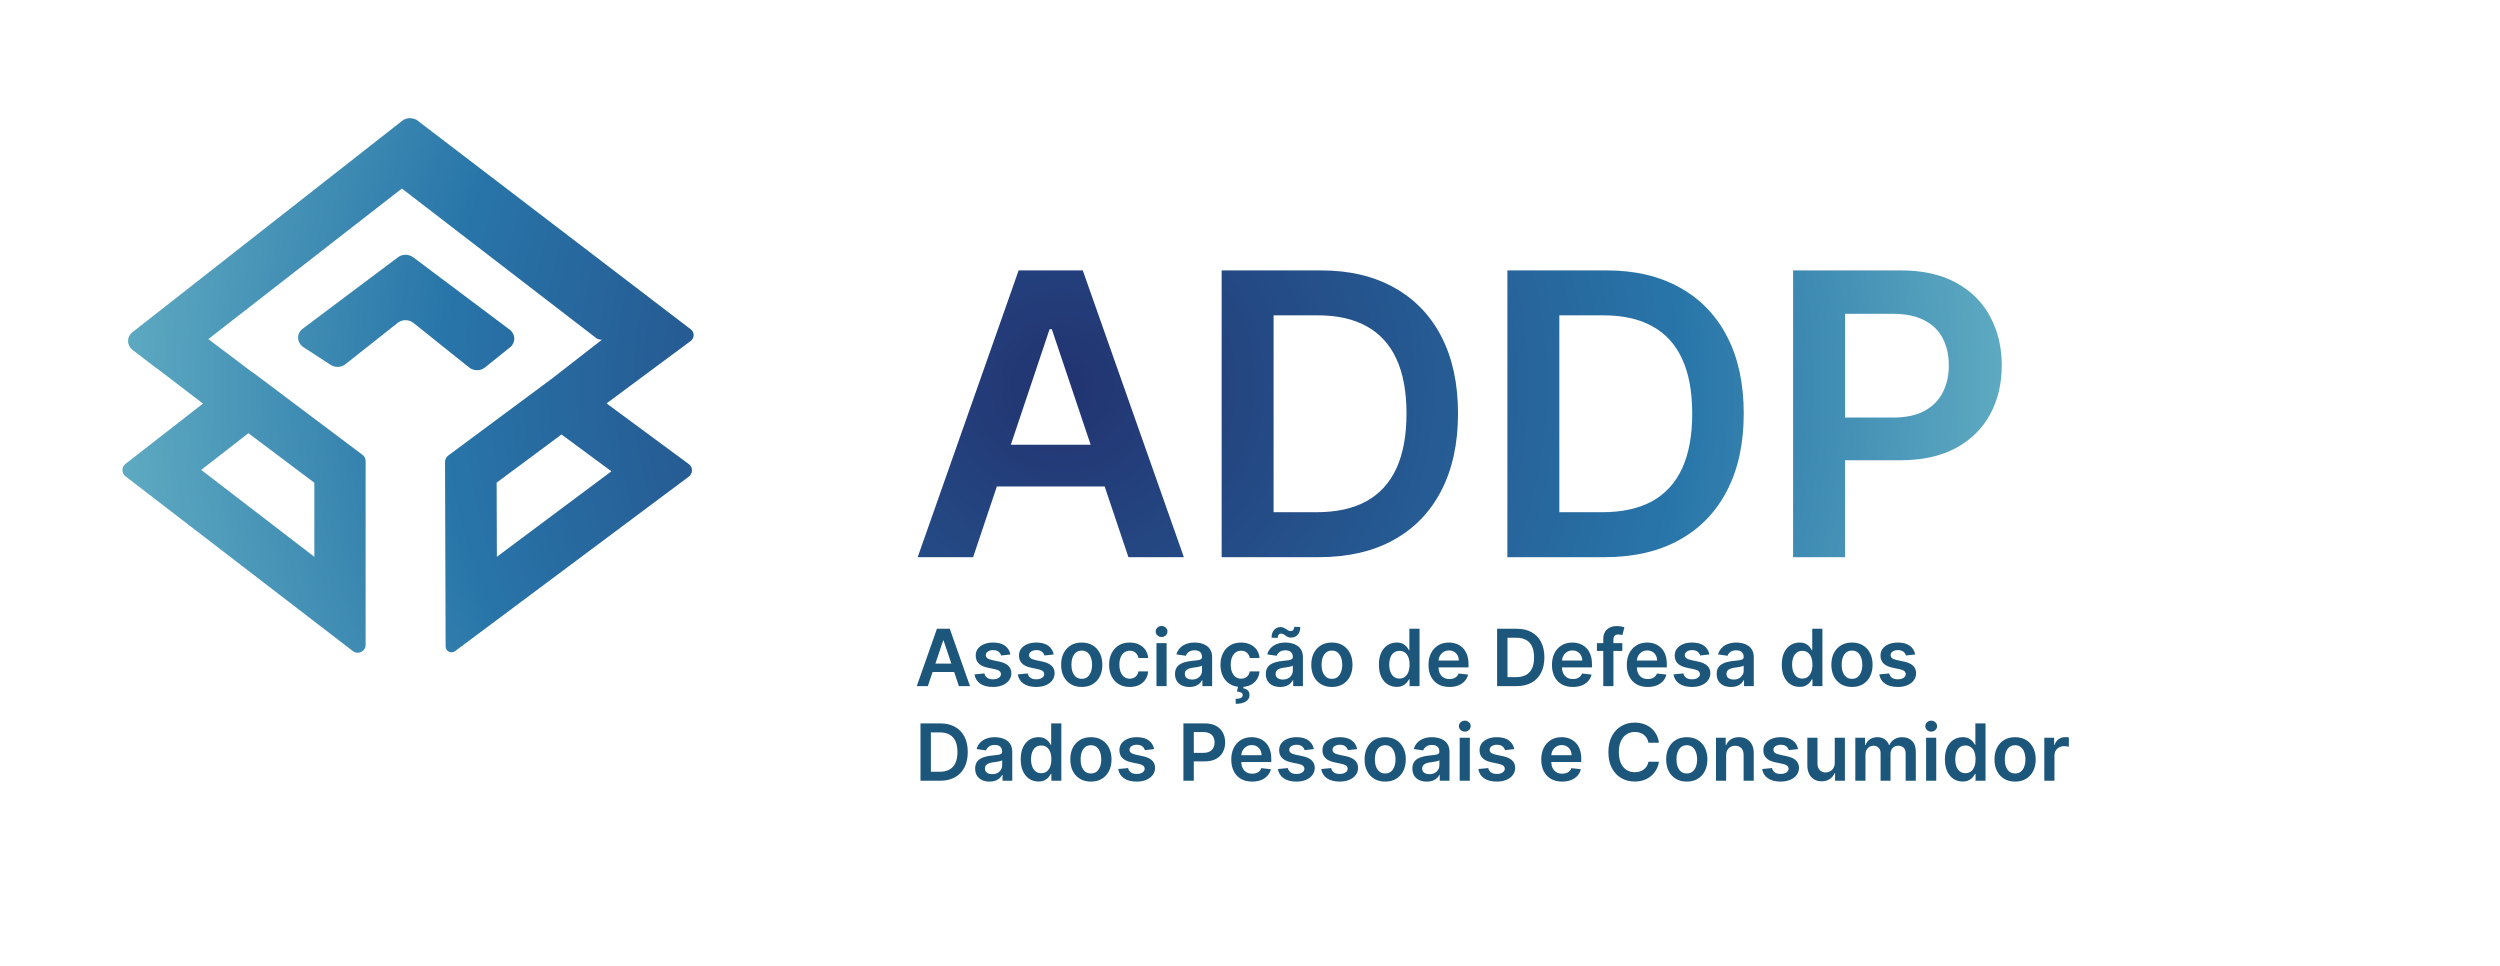
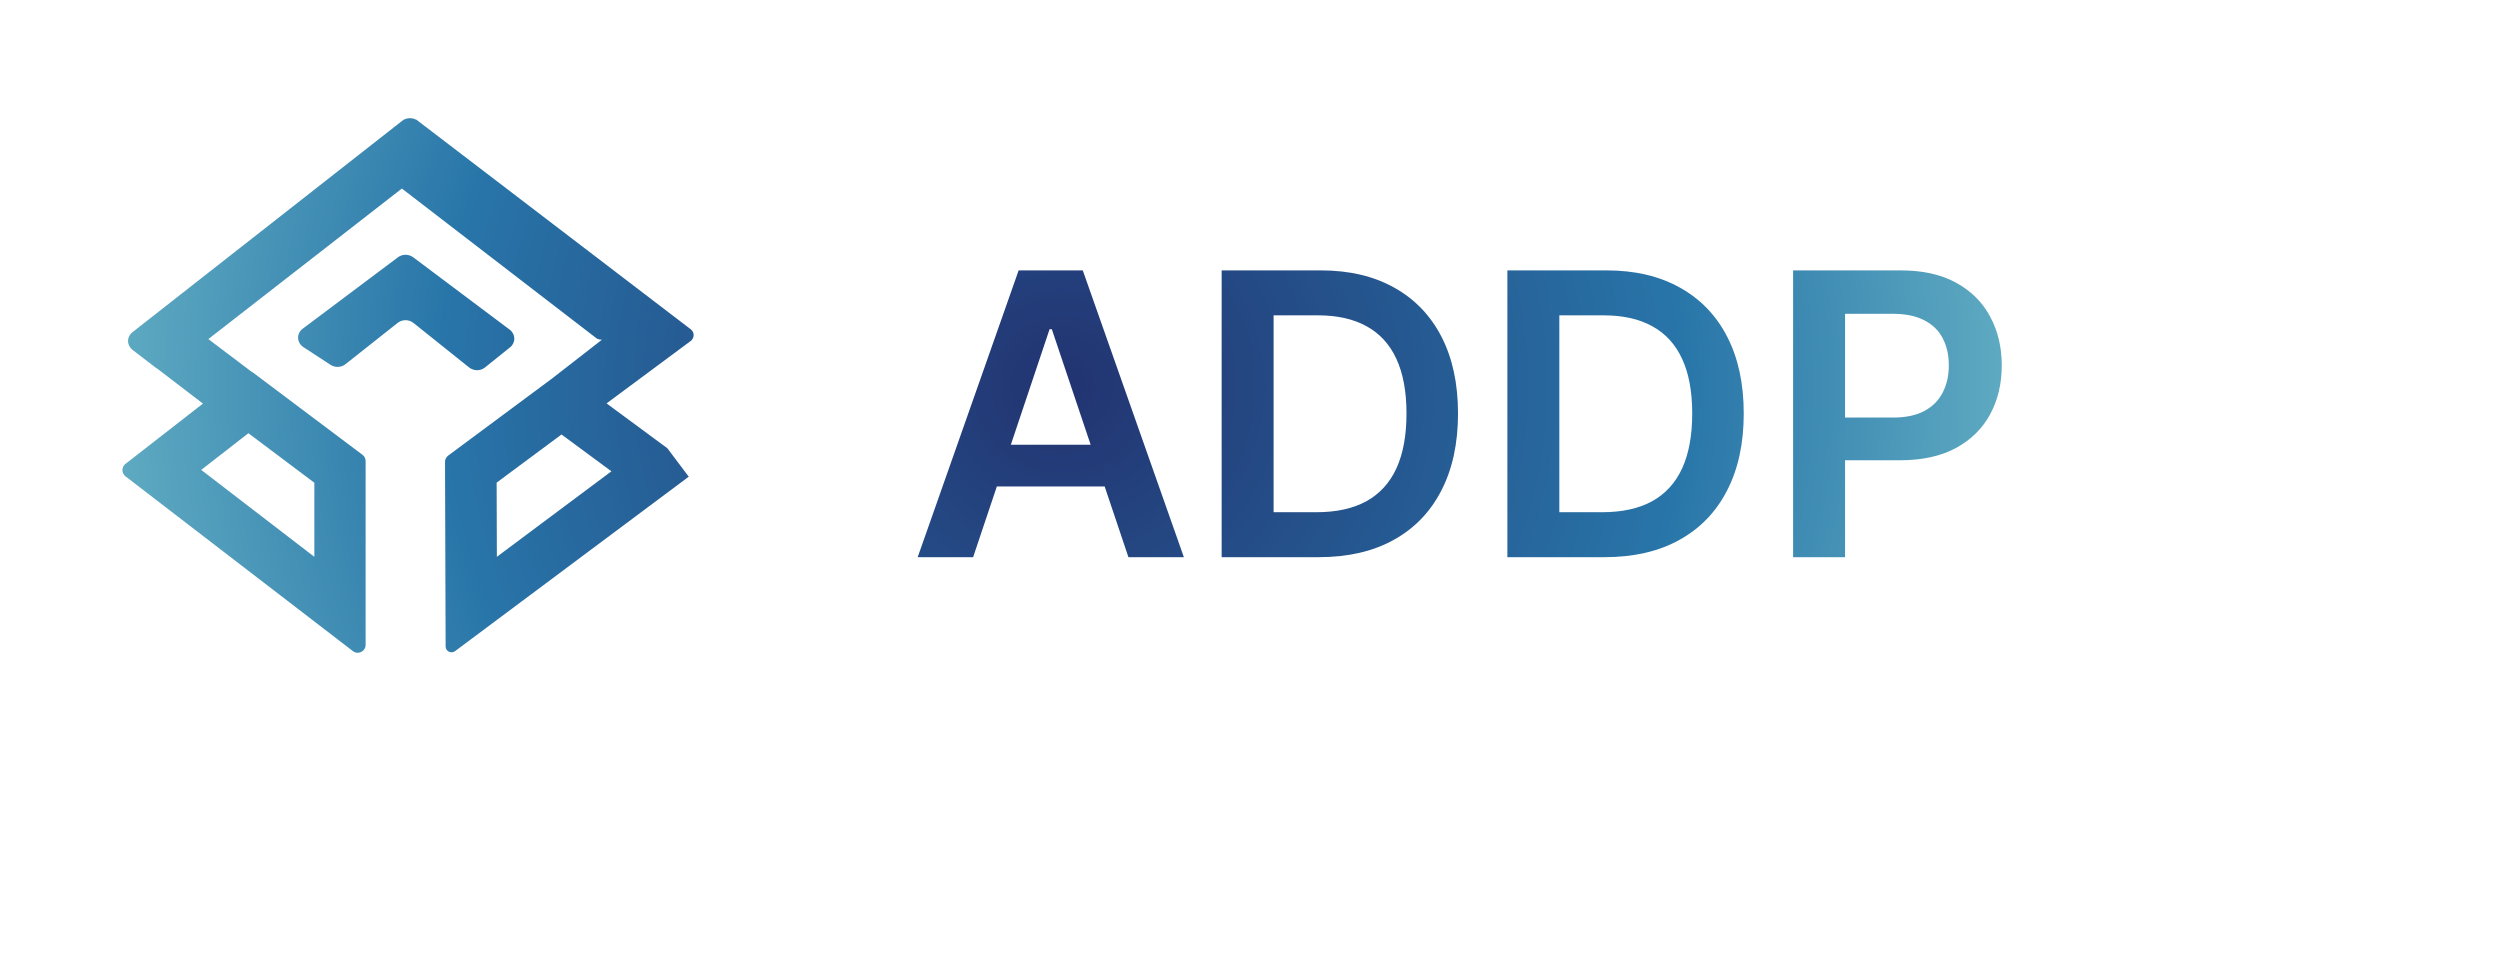
<svg xmlns="http://www.w3.org/2000/svg" width="634" height="245" viewBox="0 0 634 245" fill="none">
  <g clip-path="url(#clip0_42_3)">
-     <path fill-rule="evenodd" clip-rule="evenodd" d="M33.566 84.265C32.082 85.428 32.111 87.587 33.627 88.748L39.54 93.277C39.683 93.387 39.833 93.483 39.989 93.565L51.471 102.351L40.38 110.981L40.358 110.998L37.893 112.916L31.822 117.64C30.789 118.444 30.794 120.007 31.832 120.805L37.933 125.494L40.41 127.397L40.433 127.414L79.721 157.607L80.905 158.517L87.438 163.537L89.502 165.124C90.818 166.135 92.721 165.198 92.721 163.539L92.721 160.935L92.721 152.697L92.721 151.204L92.721 116.933C92.721 116.304 92.425 115.712 91.922 115.334L64.075 94.414C63.947 94.318 63.811 94.239 63.669 94.177L52.835 85.993L101.913 47.814L151.153 85.702C151.495 85.965 151.919 86.116 152.363 86.132L152.662 86.144L139.991 95.999L113.687 115.518C113.164 115.906 112.855 116.515 112.858 117.153L112.968 150.939L112.973 152.61L113.004 161.873L113.01 163.951C113.014 165.183 114.429 165.857 115.435 165.106L117.132 163.839L124.695 158.194L126.06 157.175L165.838 127.48L165.884 127.446L169.09 125.052L174.666 120.89C175.748 120.082 175.768 118.492 174.707 117.708L169.236 113.671L166.09 111.35L166.046 111.317L153.829 102.301L174.943 86.635C175.052 86.569 175.152 86.494 175.244 86.411L175.397 86.298L175.375 86.283C176.088 85.516 176.151 84.254 175.153 83.492L105.523 30.298L105.485 30.341C104.384 29.76 102.994 29.852 102.001 30.631L33.566 84.265ZM76.945 88.032C75.237 86.918 75.138 84.584 76.748 83.376L100.934 65.239C102.058 64.396 103.661 64.402 104.795 65.252L129.255 83.595C130.779 84.738 130.831 86.891 129.363 88.071L122.988 93.193C121.838 94.118 120.135 94.113 118.971 93.183L104.86 81.9C103.703 80.975 102.012 80.965 100.861 81.875L87.589 92.373C86.525 93.214 84.987 93.276 83.834 92.524L76.945 88.032ZM79.721 122.425L79.721 141.214L51.032 119.167L62.994 109.859L79.721 122.425ZM142.402 110.184L155.054 119.522L126.007 141.205L125.946 122.396L142.402 110.184ZM232.724 141.298H246.786L252.801 123.365H280.143L286.168 141.298H300.231L274.591 68.57H258.327L232.724 141.298ZM276.587 112.782L266.743 83.485H266.175L256.35 112.782H276.587ZM309.81 141.298H334.455C341.841 141.298 348.162 139.842 353.418 136.93C358.697 134.018 362.734 129.839 365.527 124.394C368.344 118.949 369.753 112.439 369.753 104.863C369.753 97.311 368.356 90.824 365.563 85.403C362.769 79.981 358.768 75.827 353.56 72.938C348.375 70.026 342.173 68.57 334.952 68.57H309.81V141.298ZM333.816 129.899H322.985V79.97H334.206C339.13 79.97 343.25 80.893 346.564 82.74C349.902 84.562 352.424 87.32 354.128 91.014C355.833 94.683 356.685 99.3 356.685 104.863C356.685 110.427 355.833 115.067 354.128 118.784C352.424 122.477 349.879 125.258 346.493 127.129C343.108 128.975 338.882 129.899 333.816 129.899ZM382.271 141.298H406.916C414.302 141.298 420.623 139.842 425.879 136.93C431.158 134.018 435.195 129.839 437.988 124.394C440.805 118.949 442.214 112.439 442.214 104.863C442.214 97.311 440.817 90.824 438.024 85.403C435.23 79.981 431.229 75.827 426.021 72.938C420.836 70.026 414.634 68.57 407.413 68.57H382.271V141.298ZM406.276 129.899H395.446V79.97H406.667C411.591 79.97 415.711 80.893 419.025 82.74C422.363 84.562 424.884 87.32 426.589 91.014C428.294 94.683 429.146 99.3 429.146 104.863C429.146 110.427 428.294 115.067 426.589 118.784C424.884 122.477 422.339 125.258 418.954 127.129C415.569 128.975 411.343 129.899 406.276 129.899ZM454.732 68.57V141.298H467.906V116.724H481.827C487.438 116.724 492.161 115.694 495.996 113.634C499.831 111.551 502.731 108.698 504.696 105.076C506.661 101.454 507.644 97.311 507.644 92.647C507.644 88.031 506.661 83.911 504.696 80.289C502.755 76.643 499.879 73.779 496.067 71.695C492.279 69.612 487.592 68.57 482.004 68.57H454.732ZM467.906 105.893H480.051C483.318 105.893 485.994 105.325 488.077 104.188C490.16 103.052 491.699 101.49 492.693 99.501C493.711 97.512 494.22 95.228 494.22 92.647C494.22 90.067 493.711 87.794 492.693 85.829C491.699 83.864 490.148 82.337 488.041 81.248C485.958 80.135 483.271 79.579 479.98 79.579H467.906V105.893Z" fill="url(#paint0_radial_42_3)" />
-     <path d="M235.303 174H232.49L237.611 159.455H240.864L245.991 174H243.179L239.294 162.438H239.18L235.303 174ZM235.395 168.297H243.065V170.413H235.395V168.297ZM256.24 165.974L253.896 166.23C253.83 165.993 253.714 165.771 253.548 165.562C253.387 165.354 253.17 165.186 252.895 165.058C252.62 164.93 252.284 164.866 251.886 164.866C251.351 164.866 250.902 164.982 250.537 165.214C250.177 165.446 250 165.747 250.004 166.116C250 166.434 250.116 166.692 250.352 166.891C250.594 167.089 250.991 167.253 251.545 167.381L253.406 167.778C254.438 168.001 255.205 168.354 255.707 168.837C256.214 169.32 256.47 169.952 256.474 170.733C256.47 171.42 256.268 172.026 255.871 172.551C255.478 173.072 254.931 173.479 254.23 173.773C253.529 174.066 252.724 174.213 251.815 174.213C250.48 174.213 249.405 173.934 248.591 173.375C247.777 172.812 247.291 172.028 247.135 171.024L249.642 170.783C249.756 171.275 249.997 171.647 250.366 171.898C250.736 172.149 251.216 172.274 251.808 172.274C252.419 172.274 252.909 172.149 253.278 171.898C253.652 171.647 253.839 171.337 253.839 170.967C253.839 170.655 253.719 170.397 253.477 170.193C253.241 169.99 252.871 169.833 252.369 169.724L250.509 169.334C249.462 169.116 248.688 168.749 248.186 168.233C247.684 167.712 247.436 167.054 247.44 166.259C247.436 165.586 247.618 165.004 247.987 164.511C248.361 164.014 248.88 163.631 249.543 163.361C250.21 163.086 250.98 162.949 251.851 162.949C253.129 162.949 254.135 163.221 254.869 163.766C255.608 164.31 256.065 165.046 256.24 165.974ZM267.217 165.974L264.873 166.23C264.807 165.993 264.691 165.771 264.525 165.562C264.364 165.354 264.146 165.186 263.871 165.058C263.597 164.93 263.261 164.866 262.863 164.866C262.328 164.866 261.878 164.982 261.513 165.214C261.154 165.446 260.976 165.747 260.981 166.116C260.976 166.434 261.092 166.692 261.329 166.891C261.57 167.089 261.968 167.253 262.522 167.381L264.383 167.778C265.415 168.001 266.182 168.354 266.684 168.837C267.191 169.32 267.446 169.952 267.451 170.733C267.446 171.42 267.245 172.026 266.847 172.551C266.454 173.072 265.907 173.479 265.207 173.773C264.506 174.066 263.701 174.213 262.792 174.213C261.457 174.213 260.382 173.934 259.567 173.375C258.753 172.812 258.268 172.028 258.112 171.024L260.619 170.783C260.732 171.275 260.974 171.647 261.343 171.898C261.712 172.149 262.193 172.274 262.785 172.274C263.396 172.274 263.886 172.149 264.255 171.898C264.629 171.647 264.816 171.337 264.816 170.967C264.816 170.655 264.695 170.397 264.454 170.193C264.217 169.99 263.848 169.833 263.346 169.724L261.485 169.334C260.439 169.116 259.665 168.749 259.163 168.233C258.661 167.712 258.412 167.054 258.417 166.259C258.412 165.586 258.594 165.004 258.964 164.511C259.338 164.014 259.856 163.631 260.519 163.361C261.187 163.086 261.956 162.949 262.827 162.949C264.106 162.949 265.112 163.221 265.846 163.766C266.585 164.31 267.041 165.046 267.217 165.974ZM274.33 174.213C273.264 174.213 272.341 173.979 271.56 173.51C270.778 173.041 270.172 172.385 269.741 171.543C269.315 170.7 269.102 169.715 269.102 168.588C269.102 167.461 269.315 166.474 269.741 165.626C270.172 164.779 270.778 164.121 271.56 163.652C272.341 163.183 273.264 162.949 274.33 162.949C275.395 162.949 276.318 163.183 277.099 163.652C277.881 164.121 278.484 164.779 278.911 165.626C279.341 166.474 279.557 167.461 279.557 168.588C279.557 169.715 279.341 170.7 278.911 171.543C278.484 172.385 277.881 173.041 277.099 173.51C276.318 173.979 275.395 174.213 274.33 174.213ZM274.344 172.153C274.921 172.153 275.404 171.995 275.793 171.678C276.181 171.356 276.47 170.925 276.659 170.385C276.853 169.845 276.95 169.244 276.95 168.581C276.95 167.913 276.853 167.31 276.659 166.77C276.47 166.225 276.181 165.792 275.793 165.47C275.404 165.148 274.921 164.987 274.344 164.987C273.752 164.987 273.259 165.148 272.866 165.47C272.478 165.792 272.187 166.225 271.993 166.77C271.804 167.31 271.709 167.913 271.709 168.581C271.709 169.244 271.804 169.845 271.993 170.385C272.187 170.925 272.478 171.356 272.866 171.678C273.259 171.995 273.752 172.153 274.344 172.153ZM286.498 174.213C285.408 174.213 284.473 173.974 283.692 173.496C282.916 173.018 282.317 172.357 281.895 171.514C281.479 170.667 281.27 169.691 281.27 168.588C281.27 167.48 281.483 166.502 281.909 165.655C282.336 164.803 282.937 164.14 283.713 163.666C284.495 163.188 285.418 162.949 286.483 162.949C287.369 162.949 288.152 163.112 288.834 163.439C289.521 163.761 290.068 164.218 290.475 164.81C290.882 165.397 291.114 166.083 291.171 166.869H288.713C288.614 166.344 288.377 165.906 288.003 165.555C287.634 165.2 287.139 165.023 286.519 165.023C285.993 165.023 285.532 165.165 285.134 165.449C284.736 165.728 284.426 166.131 284.203 166.656C283.986 167.182 283.877 167.812 283.877 168.545C283.877 169.289 283.986 169.928 284.203 170.463C284.421 170.993 284.727 171.403 285.12 171.692C285.517 171.976 285.984 172.118 286.519 172.118C286.898 172.118 287.236 172.047 287.534 171.905C287.837 171.758 288.091 171.547 288.294 171.273C288.498 170.998 288.638 170.664 288.713 170.271H291.171C291.109 171.043 290.882 171.727 290.489 172.324C290.096 172.916 289.561 173.38 288.884 173.716C288.207 174.047 287.411 174.213 286.498 174.213ZM293.282 174V163.091H295.853V174H293.282ZM294.575 161.543C294.167 161.543 293.817 161.408 293.523 161.138C293.23 160.863 293.083 160.534 293.083 160.151C293.083 159.762 293.23 159.433 293.523 159.163C293.817 158.889 294.167 158.751 294.575 158.751C294.987 158.751 295.337 158.889 295.626 159.163C295.919 159.433 296.066 159.762 296.066 160.151C296.066 160.534 295.919 160.863 295.626 161.138C295.337 161.408 294.987 161.543 294.575 161.543ZM301.636 174.22C300.945 174.22 300.322 174.097 299.768 173.851C299.219 173.6 298.783 173.231 298.461 172.743C298.144 172.255 297.985 171.654 297.985 170.939C297.985 170.323 298.099 169.814 298.326 169.412C298.554 169.009 298.864 168.688 299.257 168.446C299.65 168.205 300.092 168.022 300.585 167.899C301.082 167.771 301.596 167.679 302.126 167.622C302.765 167.556 303.284 167.497 303.681 167.445C304.079 167.388 304.368 167.303 304.548 167.189C304.733 167.071 304.825 166.888 304.825 166.642V166.599C304.825 166.064 304.666 165.65 304.349 165.357C304.032 165.063 303.575 164.916 302.978 164.916C302.349 164.916 301.849 165.054 301.48 165.328C301.115 165.603 300.869 165.927 300.741 166.301L298.341 165.96C298.53 165.297 298.842 164.743 299.278 164.298C299.714 163.848 300.246 163.512 300.876 163.29C301.506 163.062 302.202 162.949 302.964 162.949C303.49 162.949 304.013 163.01 304.534 163.134C305.055 163.257 305.53 163.46 305.961 163.744C306.392 164.024 306.738 164.405 306.998 164.888C307.263 165.371 307.396 165.974 307.396 166.699V174H304.924V172.501H304.839C304.683 172.804 304.463 173.089 304.179 173.354C303.899 173.614 303.547 173.825 303.12 173.986C302.699 174.142 302.204 174.22 301.636 174.22ZM302.304 172.331C302.82 172.331 303.267 172.229 303.646 172.026C304.025 171.817 304.316 171.543 304.52 171.202C304.728 170.861 304.832 170.489 304.832 170.087V168.801C304.752 168.867 304.614 168.929 304.42 168.986C304.231 169.043 304.018 169.092 303.781 169.135C303.544 169.178 303.31 169.215 303.078 169.249C302.846 169.282 302.645 169.31 302.474 169.334C302.091 169.386 301.747 169.471 301.444 169.589C301.141 169.708 300.902 169.874 300.727 170.087C300.552 170.295 300.464 170.565 300.464 170.896C300.464 171.37 300.637 171.727 300.983 171.969C301.328 172.21 301.769 172.331 302.304 172.331ZM314.74 174.213C313.651 174.213 312.716 173.974 311.934 173.496C311.158 173.018 310.559 172.357 310.137 171.514C309.721 170.667 309.512 169.691 309.512 168.588C309.512 167.48 309.725 166.502 310.152 165.655C310.578 164.803 311.179 164.14 311.956 163.666C312.737 163.188 313.66 162.949 314.725 162.949C315.611 162.949 316.395 163.112 317.076 163.439C317.763 163.761 318.31 164.218 318.717 164.81C319.124 165.397 319.356 166.083 319.413 166.869H316.956C316.856 166.344 316.619 165.906 316.245 165.555C315.876 165.2 315.381 165.023 314.761 165.023C314.235 165.023 313.774 165.165 313.376 165.449C312.978 165.728 312.668 166.131 312.446 166.656C312.228 167.182 312.119 167.812 312.119 168.545C312.119 169.289 312.228 169.928 312.446 170.463C312.663 170.993 312.969 171.403 313.362 171.692C313.76 171.976 314.226 172.118 314.761 172.118C315.14 172.118 315.478 172.047 315.777 171.905C316.08 171.758 316.333 171.547 316.537 171.273C316.74 170.998 316.88 170.664 316.956 170.271H319.413C319.351 171.043 319.124 171.727 318.731 172.324C318.338 172.916 317.803 173.38 317.126 173.716C316.449 174.047 315.654 174.213 314.74 174.213ZM314.001 173.943H315.393L315.279 174.547C315.725 174.613 316.101 174.784 316.409 175.058C316.721 175.338 316.877 175.738 316.877 176.259C316.882 176.931 316.582 177.471 315.975 177.878C315.369 178.285 314.505 178.489 313.383 178.489L313.355 177.224C313.899 177.224 314.333 177.151 314.654 177.004C314.976 176.862 315.14 176.635 315.145 176.322C315.154 176.019 315.04 175.797 314.804 175.655C314.572 175.518 314.202 175.423 313.696 175.371L314.001 173.943ZM324.663 174.22C323.972 174.22 323.349 174.097 322.795 173.851C322.246 173.6 321.811 173.231 321.489 172.743C321.171 172.255 321.013 171.654 321.013 170.939C321.013 170.323 321.126 169.814 321.354 169.412C321.581 169.009 321.891 168.688 322.284 168.446C322.677 168.205 323.12 168.022 323.612 167.899C324.109 167.771 324.623 167.679 325.153 167.622C325.793 167.556 326.311 167.497 326.709 167.445C327.107 167.388 327.395 167.303 327.575 167.189C327.76 167.071 327.852 166.888 327.852 166.642V166.599C327.852 166.064 327.694 165.65 327.376 165.357C327.059 165.063 326.602 164.916 326.006 164.916C325.376 164.916 324.876 165.054 324.507 165.328C324.143 165.603 323.896 165.927 323.768 166.301L321.368 165.96C321.557 165.297 321.87 164.743 322.305 164.298C322.741 163.848 323.274 163.512 323.903 163.29C324.533 163.062 325.229 162.949 325.991 162.949C326.517 162.949 327.04 163.01 327.561 163.134C328.082 163.257 328.558 163.46 328.989 163.744C329.42 164.024 329.765 164.405 330.026 164.888C330.291 165.371 330.423 165.974 330.423 166.699V174H327.952V172.501H327.866C327.71 172.804 327.49 173.089 327.206 173.354C326.927 173.614 326.574 173.825 326.148 173.986C325.726 174.142 325.232 174.22 324.663 174.22ZM325.331 172.331C325.847 172.331 326.295 172.229 326.673 172.026C327.052 171.817 327.343 171.543 327.547 171.202C327.755 170.861 327.859 170.489 327.859 170.087V168.801C327.779 168.867 327.642 168.929 327.447 168.986C327.258 169.043 327.045 169.092 326.808 169.135C326.571 169.178 326.337 169.215 326.105 169.249C325.873 169.282 325.672 169.31 325.501 169.334C325.118 169.386 324.775 169.471 324.472 169.589C324.169 169.708 323.929 169.874 323.754 170.087C323.579 170.295 323.491 170.565 323.491 170.896C323.491 171.37 323.664 171.727 324.01 171.969C324.356 172.21 324.796 172.331 325.331 172.331ZM324.017 161.763L322.462 161.727C322.462 160.884 322.679 160.224 323.115 159.746C323.551 159.268 324.088 159.028 324.727 159.028C325.035 159.028 325.303 159.08 325.53 159.185C325.757 159.284 325.965 159.4 326.155 159.533C326.349 159.665 326.538 159.784 326.723 159.888C326.908 159.987 327.111 160.037 327.334 160.037C327.604 160.037 327.817 159.935 327.973 159.732C328.134 159.528 328.217 159.268 328.222 158.95L329.749 159.014C329.744 159.862 329.524 160.52 329.088 160.989C328.652 161.453 328.117 161.687 327.483 161.692C327.142 161.696 326.856 161.647 326.624 161.543C326.392 161.438 326.188 161.32 326.013 161.188C325.842 161.055 325.67 160.939 325.494 160.839C325.319 160.735 325.113 160.683 324.876 160.683C324.625 160.683 324.42 160.783 324.259 160.982C324.098 161.18 324.017 161.441 324.017 161.763ZM337.767 174.213C336.702 174.213 335.778 173.979 334.997 173.51C334.216 173.041 333.61 172.385 333.179 171.543C332.753 170.7 332.54 169.715 332.54 168.588C332.54 167.461 332.753 166.474 333.179 165.626C333.61 164.779 334.216 164.121 334.997 163.652C335.778 163.183 336.702 162.949 337.767 162.949C338.832 162.949 339.756 163.183 340.537 163.652C341.318 164.121 341.922 164.779 342.348 165.626C342.779 166.474 342.994 167.461 342.994 168.588C342.994 169.715 342.779 170.7 342.348 171.543C341.922 172.385 341.318 173.041 340.537 173.51C339.756 173.979 338.832 174.213 337.767 174.213ZM337.781 172.153C338.359 172.153 338.842 171.995 339.23 171.678C339.618 171.356 339.907 170.925 340.097 170.385C340.291 169.845 340.388 169.244 340.388 168.581C340.388 167.913 340.291 167.31 340.097 166.77C339.907 166.225 339.618 165.792 339.23 165.47C338.842 165.148 338.359 164.987 337.781 164.987C337.189 164.987 336.697 165.148 336.304 165.47C335.916 165.792 335.625 166.225 335.43 166.77C335.241 167.31 335.146 167.913 335.146 168.581C335.146 169.244 335.241 169.845 335.43 170.385C335.625 170.925 335.916 171.356 336.304 171.678C336.697 171.995 337.189 172.153 337.781 172.153ZM354.186 174.192C353.329 174.192 352.562 173.972 351.885 173.531C351.208 173.091 350.672 172.452 350.279 171.614C349.886 170.776 349.69 169.758 349.69 168.56C349.69 167.348 349.889 166.325 350.287 165.491C350.689 164.653 351.231 164.021 351.913 163.595C352.595 163.164 353.355 162.949 354.193 162.949C354.832 162.949 355.358 163.058 355.77 163.276C356.181 163.489 356.508 163.747 356.75 164.05C356.991 164.348 357.178 164.63 357.311 164.895H357.417V159.455H359.995V174H357.467V172.281H357.311C357.178 172.546 356.986 172.828 356.735 173.126C356.484 173.42 356.153 173.671 355.741 173.879C355.329 174.088 354.811 174.192 354.186 174.192ZM354.903 172.082C355.448 172.082 355.912 171.936 356.295 171.642C356.679 171.344 356.97 170.929 357.169 170.399C357.368 169.869 357.467 169.251 357.467 168.545C357.467 167.84 357.368 167.227 357.169 166.706C356.975 166.185 356.686 165.78 356.302 165.491C355.923 165.203 355.457 165.058 354.903 165.058C354.33 165.058 353.852 165.207 353.468 165.506C353.085 165.804 352.796 166.216 352.602 166.741C352.408 167.267 352.311 167.868 352.311 168.545C352.311 169.227 352.408 169.836 352.602 170.371C352.801 170.901 353.092 171.32 353.475 171.628C353.864 171.931 354.34 172.082 354.903 172.082ZM367.565 174.213C366.471 174.213 365.526 173.986 364.731 173.531C363.94 173.072 363.332 172.423 362.906 171.585C362.479 170.742 362.266 169.75 362.266 168.609C362.266 167.487 362.479 166.502 362.906 165.655C363.336 164.803 363.938 164.14 364.71 163.666C365.481 163.188 366.388 162.949 367.43 162.949C368.102 162.949 368.737 163.058 369.333 163.276C369.934 163.489 370.465 163.82 370.924 164.27C371.388 164.72 371.753 165.293 372.018 165.989C372.283 166.68 372.415 167.504 372.415 168.46V169.249H363.474V167.516H369.951C369.946 167.023 369.84 166.585 369.631 166.202C369.423 165.813 369.132 165.508 368.758 165.286C368.388 165.063 367.958 164.952 367.465 164.952C366.94 164.952 366.478 165.08 366.08 165.335C365.683 165.586 365.372 165.918 365.15 166.33C364.932 166.737 364.821 167.184 364.816 167.672V169.185C364.816 169.819 364.932 170.364 365.164 170.818C365.396 171.268 365.72 171.614 366.137 171.855C366.554 172.092 367.041 172.21 367.6 172.21C367.974 172.21 368.313 172.158 368.616 172.054C368.919 171.945 369.182 171.786 369.404 171.578C369.627 171.37 369.795 171.112 369.908 170.804L372.309 171.074C372.157 171.708 371.869 172.262 371.442 172.736C371.021 173.205 370.481 173.569 369.823 173.83C369.165 174.085 368.412 174.213 367.565 174.213ZM384.594 174H379.665V159.455H384.694C386.138 159.455 387.378 159.746 388.415 160.328C389.457 160.906 390.257 161.737 390.816 162.821C391.374 163.905 391.654 165.203 391.654 166.713C391.654 168.228 391.372 169.53 390.809 170.619C390.25 171.708 389.443 172.544 388.387 173.126C387.336 173.709 386.071 174 384.594 174ZM382.3 171.72H384.466C385.48 171.72 386.325 171.536 387.002 171.166C387.679 170.792 388.188 170.236 388.529 169.497C388.87 168.754 389.04 167.826 389.04 166.713C389.04 165.6 388.87 164.677 388.529 163.943C388.188 163.205 387.684 162.653 387.016 162.288C386.353 161.919 385.529 161.734 384.544 161.734H382.3V171.72ZM398.873 174.213C397.779 174.213 396.835 173.986 396.039 173.531C395.249 173.072 394.64 172.423 394.214 171.585C393.788 170.742 393.575 169.75 393.575 168.609C393.575 167.487 393.788 166.502 394.214 165.655C394.645 164.803 395.246 164.14 396.018 163.666C396.79 163.188 397.697 162.949 398.738 162.949C399.411 162.949 400.045 163.058 400.642 163.276C401.243 163.489 401.773 163.82 402.233 164.27C402.697 164.72 403.061 165.293 403.326 165.989C403.592 166.68 403.724 167.504 403.724 168.46V169.249H394.782V167.516H401.26C401.255 167.023 401.148 166.585 400.94 166.202C400.732 165.813 400.44 165.508 400.066 165.286C399.697 165.063 399.266 164.952 398.774 164.952C398.248 164.952 397.787 165.08 397.389 165.335C396.991 165.586 396.681 165.918 396.458 166.33C396.241 166.737 396.129 167.184 396.125 167.672V169.185C396.125 169.819 396.241 170.364 396.473 170.818C396.705 171.268 397.029 171.614 397.446 171.855C397.862 172.092 398.35 172.21 398.909 172.21C399.283 172.21 399.621 172.158 399.924 172.054C400.227 171.945 400.49 171.786 400.713 171.578C400.935 171.37 401.103 171.112 401.217 170.804L403.618 171.074C403.466 171.708 403.177 172.262 402.751 172.736C402.33 173.205 401.79 173.569 401.132 173.83C400.474 174.085 399.721 174.213 398.873 174.213ZM411.425 163.091V165.08H404.976V163.091H411.425ZM406.588 174V162.061C406.588 161.327 406.74 160.716 407.043 160.229C407.35 159.741 407.762 159.376 408.278 159.135C408.795 158.893 409.367 158.773 409.997 158.773C410.442 158.773 410.838 158.808 411.183 158.879C411.529 158.95 411.785 159.014 411.95 159.071L411.439 161.06C411.33 161.027 411.193 160.993 411.027 160.96C410.861 160.922 410.677 160.903 410.473 160.903C409.995 160.903 409.656 161.019 409.457 161.251C409.263 161.479 409.166 161.805 409.166 162.232V174H406.588ZM417.858 174.213C416.764 174.213 415.819 173.986 415.024 173.531C414.233 173.072 413.625 172.423 413.199 171.585C412.772 170.742 412.559 169.75 412.559 168.609C412.559 167.487 412.772 166.502 413.199 165.655C413.629 164.803 414.231 164.14 415.002 163.666C415.774 163.188 416.681 162.949 417.723 162.949C418.395 162.949 419.029 163.058 419.626 163.276C420.227 163.489 420.758 163.82 421.217 164.27C421.681 164.72 422.046 165.293 422.311 165.989C422.576 166.68 422.708 167.504 422.708 168.46V169.249H413.767V167.516H420.244C420.239 167.023 420.133 166.585 419.924 166.202C419.716 165.813 419.425 165.508 419.051 165.286C418.681 165.063 418.251 164.952 417.758 164.952C417.233 164.952 416.771 165.08 416.373 165.335C415.975 165.586 415.665 165.918 415.443 166.33C415.225 166.737 415.114 167.184 415.109 167.672V169.185C415.109 169.819 415.225 170.364 415.457 170.818C415.689 171.268 416.013 171.614 416.43 171.855C416.847 172.092 417.334 172.21 417.893 172.21C418.267 172.21 418.606 172.158 418.909 172.054C419.212 171.945 419.475 171.786 419.697 171.578C419.92 171.37 420.088 171.112 420.201 170.804L422.602 171.074C422.45 171.708 422.162 172.262 421.735 172.736C421.314 173.205 420.774 173.569 420.116 173.83C419.458 174.085 418.705 174.213 417.858 174.213ZM433.506 165.974L431.162 166.23C431.096 165.993 430.98 165.771 430.814 165.562C430.653 165.354 430.435 165.186 430.161 165.058C429.886 164.93 429.55 164.866 429.152 164.866C428.617 164.866 428.167 164.982 427.803 165.214C427.443 165.446 427.265 165.747 427.27 166.116C427.265 166.434 427.381 166.692 427.618 166.891C427.859 167.089 428.257 167.253 428.811 167.381L430.672 167.778C431.704 168.001 432.471 168.354 432.973 168.837C433.48 169.32 433.735 169.952 433.74 170.733C433.735 171.42 433.534 172.026 433.136 172.551C432.743 173.072 432.196 173.479 431.496 173.773C430.795 174.066 429.99 174.213 429.081 174.213C427.746 174.213 426.671 173.934 425.857 173.375C425.042 172.812 424.557 172.028 424.401 171.024L426.908 170.783C427.021 171.275 427.263 171.647 427.632 171.898C428.001 172.149 428.482 172.274 429.074 172.274C429.685 172.274 430.175 172.149 430.544 171.898C430.918 171.647 431.105 171.337 431.105 170.967C431.105 170.655 430.984 170.397 430.743 170.193C430.506 169.99 430.137 169.833 429.635 169.724L427.774 169.334C426.728 169.116 425.954 168.749 425.452 168.233C424.95 167.712 424.701 167.054 424.706 166.259C424.701 165.586 424.884 165.004 425.253 164.511C425.627 164.014 426.145 163.631 426.808 163.361C427.476 163.086 428.245 162.949 429.116 162.949C430.395 162.949 431.401 163.221 432.135 163.766C432.874 164.31 433.33 165.046 433.506 165.974ZM438.999 174.22C438.308 174.22 437.685 174.097 437.131 173.851C436.582 173.6 436.147 173.231 435.825 172.743C435.507 172.255 435.349 171.654 435.349 170.939C435.349 170.323 435.462 169.814 435.69 169.412C435.917 169.009 436.227 168.688 436.62 168.446C437.013 168.205 437.456 168.022 437.948 167.899C438.445 167.771 438.959 167.679 439.489 167.622C440.129 167.556 440.647 167.497 441.045 167.445C441.442 167.388 441.731 167.303 441.911 167.189C442.096 167.071 442.188 166.888 442.188 166.642V166.599C442.188 166.064 442.03 165.65 441.712 165.357C441.395 165.063 440.938 164.916 440.342 164.916C439.712 164.916 439.212 165.054 438.843 165.328C438.478 165.603 438.232 165.927 438.104 166.301L435.704 165.96C435.893 165.297 436.206 164.743 436.641 164.298C437.077 163.848 437.61 163.512 438.239 163.29C438.869 163.062 439.565 162.949 440.327 162.949C440.853 162.949 441.376 163.01 441.897 163.134C442.418 163.257 442.894 163.46 443.325 163.744C443.755 164.024 444.101 164.405 444.362 164.888C444.627 165.371 444.759 165.974 444.759 166.699V174H442.288V172.501H442.202C442.046 172.804 441.826 173.089 441.542 173.354C441.263 173.614 440.91 173.825 440.484 173.986C440.062 174.142 439.567 174.22 438.999 174.22ZM439.667 172.331C440.183 172.331 440.63 172.229 441.009 172.026C441.388 171.817 441.679 171.543 441.883 171.202C442.091 170.861 442.195 170.489 442.195 170.087V168.801C442.115 168.867 441.978 168.929 441.783 168.986C441.594 169.043 441.381 169.092 441.144 169.135C440.907 169.178 440.673 169.215 440.441 169.249C440.209 169.282 440.008 169.31 439.837 169.334C439.454 169.386 439.111 169.471 438.808 169.589C438.504 169.708 438.265 169.874 438.09 170.087C437.915 170.295 437.827 170.565 437.827 170.896C437.827 171.37 438 171.727 438.346 171.969C438.692 172.21 439.132 172.331 439.667 172.331ZM456.354 174.192C455.497 174.192 454.73 173.972 454.053 173.531C453.375 173.091 452.84 172.452 452.447 171.614C452.054 170.776 451.858 169.758 451.858 168.56C451.858 167.348 452.057 166.325 452.455 165.491C452.857 164.653 453.399 164.021 454.081 163.595C454.763 163.164 455.523 162.949 456.361 162.949C457 162.949 457.526 163.058 457.938 163.276C458.349 163.489 458.676 163.747 458.918 164.05C459.159 164.348 459.346 164.63 459.479 164.895H459.585V159.455H462.163V174H459.635V172.281H459.479C459.346 172.546 459.154 172.828 458.903 173.126C458.652 173.42 458.321 173.671 457.909 173.879C457.497 174.088 456.979 174.192 456.354 174.192ZM457.071 172.082C457.616 172.082 458.08 171.936 458.463 171.642C458.847 171.344 459.138 170.929 459.337 170.399C459.536 169.869 459.635 169.251 459.635 168.545C459.635 167.84 459.536 167.227 459.337 166.706C459.143 166.185 458.854 165.78 458.47 165.491C458.091 165.203 457.625 165.058 457.071 165.058C456.498 165.058 456.02 165.207 455.636 165.506C455.253 165.804 454.964 166.216 454.77 166.741C454.576 167.267 454.479 167.868 454.479 168.545C454.479 169.227 454.576 169.836 454.77 170.371C454.969 170.901 455.26 171.32 455.643 171.628C456.032 171.931 456.508 172.082 457.071 172.082ZM469.662 174.213C468.596 174.213 467.673 173.979 466.892 173.51C466.11 173.041 465.504 172.385 465.074 171.543C464.647 170.7 464.434 169.715 464.434 168.588C464.434 167.461 464.647 166.474 465.074 165.626C465.504 164.779 466.11 164.121 466.892 163.652C467.673 163.183 468.596 162.949 469.662 162.949C470.727 162.949 471.65 163.183 472.431 163.652C473.213 164.121 473.816 164.779 474.243 165.626C474.673 166.474 474.889 167.461 474.889 168.588C474.889 169.715 474.673 170.7 474.243 171.543C473.816 172.385 473.213 173.041 472.431 173.51C471.65 173.979 470.727 174.213 469.662 174.213ZM469.676 172.153C470.253 172.153 470.736 171.995 471.125 171.678C471.513 171.356 471.802 170.925 471.991 170.385C472.185 169.845 472.282 169.244 472.282 168.581C472.282 167.913 472.185 167.31 471.991 166.77C471.802 166.225 471.513 165.792 471.125 165.47C470.736 165.148 470.253 164.987 469.676 164.987C469.084 164.987 468.592 165.148 468.199 165.47C467.81 165.792 467.519 166.225 467.325 166.77C467.136 167.31 467.041 167.913 467.041 168.581C467.041 169.244 467.136 169.845 467.325 170.385C467.519 170.925 467.81 171.356 468.199 171.678C468.592 171.995 469.084 172.153 469.676 172.153ZM485.693 165.974L483.349 166.23C483.283 165.993 483.167 165.771 483.001 165.562C482.84 165.354 482.623 165.186 482.348 165.058C482.073 164.93 481.737 164.866 481.339 164.866C480.804 164.866 480.355 164.982 479.99 165.214C479.63 165.446 479.453 165.747 479.457 166.116C479.453 166.434 479.569 166.692 479.805 166.891C480.047 167.089 480.445 167.253 480.999 167.381L482.859 167.778C483.892 168.001 484.659 168.354 485.161 168.837C485.667 169.32 485.923 169.952 485.928 170.733C485.923 171.42 485.722 172.026 485.324 172.551C484.931 173.072 484.384 173.479 483.683 173.773C482.982 174.066 482.178 174.213 481.268 174.213C479.933 174.213 478.858 173.934 478.044 173.375C477.23 172.812 476.744 172.028 476.588 171.024L479.095 170.783C479.209 171.275 479.45 171.647 479.82 171.898C480.189 172.149 480.67 172.274 481.261 172.274C481.872 172.274 482.362 172.149 482.732 171.898C483.106 171.647 483.293 171.337 483.293 170.967C483.293 170.655 483.172 170.397 482.93 170.193C482.694 169.99 482.324 169.833 481.822 169.724L479.962 169.334C478.915 169.116 478.141 168.749 477.639 168.233C477.137 167.712 476.889 167.054 476.893 166.259C476.889 165.586 477.071 165.004 477.44 164.511C477.814 164.014 478.333 163.631 478.996 163.361C479.663 163.086 480.433 162.949 481.304 162.949C482.582 162.949 483.589 163.221 484.322 163.766C485.061 164.31 485.518 165.046 485.693 165.974ZM238.364 198H233.435V183.455H238.463C239.907 183.455 241.148 183.746 242.185 184.328C243.226 184.906 244.027 185.737 244.585 186.821C245.144 187.905 245.423 189.203 245.423 190.713C245.423 192.228 245.142 193.53 244.578 194.619C244.019 195.708 243.212 196.544 242.156 197.126C241.105 197.709 239.841 198 238.364 198ZM236.07 195.72H238.236C239.249 195.72 240.094 195.536 240.771 195.166C241.448 194.792 241.957 194.236 242.298 193.497C242.639 192.754 242.81 191.826 242.81 190.713C242.81 189.6 242.639 188.677 242.298 187.943C241.957 187.205 241.453 186.653 240.786 186.288C240.123 185.919 239.299 185.734 238.314 185.734H236.07V195.72ZM250.952 198.22C250.261 198.22 249.638 198.097 249.085 197.851C248.535 197.6 248.1 197.231 247.778 196.743C247.46 196.255 247.302 195.654 247.302 194.939C247.302 194.323 247.415 193.814 247.643 193.412C247.87 193.009 248.18 192.688 248.573 192.446C248.966 192.205 249.409 192.022 249.901 191.899C250.398 191.771 250.912 191.679 251.442 191.622C252.082 191.556 252.6 191.497 252.998 191.445C253.396 191.388 253.684 191.303 253.864 191.189C254.049 191.071 254.141 190.888 254.141 190.642V190.599C254.141 190.064 253.983 189.65 253.665 189.357C253.348 189.063 252.891 188.916 252.295 188.916C251.665 188.916 251.165 189.054 250.796 189.328C250.432 189.603 250.185 189.927 250.058 190.301L247.657 189.96C247.846 189.297 248.159 188.743 248.594 188.298C249.03 187.848 249.563 187.512 250.192 187.29C250.822 187.062 251.518 186.949 252.281 186.949C252.806 186.949 253.329 187.01 253.85 187.134C254.371 187.257 254.847 187.46 255.278 187.744C255.709 188.024 256.054 188.405 256.315 188.888C256.58 189.371 256.712 189.974 256.712 190.699V198H254.241V196.501H254.156C253.999 196.804 253.779 197.089 253.495 197.354C253.216 197.614 252.863 197.825 252.437 197.986C252.015 198.142 251.521 198.22 250.952 198.22ZM251.62 196.331C252.136 196.331 252.584 196.229 252.962 196.026C253.341 195.817 253.632 195.543 253.836 195.202C254.044 194.861 254.148 194.489 254.148 194.087V192.801C254.068 192.867 253.931 192.929 253.737 192.986C253.547 193.043 253.334 193.092 253.097 193.135C252.861 193.178 252.626 193.215 252.394 193.249C252.162 193.282 251.961 193.31 251.79 193.334C251.407 193.386 251.064 193.471 250.761 193.589C250.458 193.708 250.219 193.874 250.043 194.087C249.868 194.295 249.781 194.565 249.781 194.896C249.781 195.37 249.953 195.727 250.299 195.969C250.645 196.21 251.085 196.331 251.62 196.331ZM263.346 198.192C262.489 198.192 261.722 197.972 261.045 197.531C260.368 197.091 259.833 196.452 259.44 195.614C259.047 194.776 258.85 193.758 258.85 192.56C258.85 191.348 259.049 190.325 259.447 189.491C259.849 188.653 260.391 188.021 261.073 187.595C261.755 187.164 262.515 186.949 263.353 186.949C263.992 186.949 264.518 187.058 264.93 187.276C265.342 187.489 265.668 187.747 265.91 188.05C266.151 188.348 266.338 188.63 266.471 188.895H266.577V183.455H269.156V198H266.627V196.281H266.471C266.338 196.546 266.147 196.828 265.896 197.126C265.645 197.42 265.313 197.671 264.901 197.879C264.489 198.088 263.971 198.192 263.346 198.192ZM264.063 196.082C264.608 196.082 265.072 195.936 265.455 195.642C265.839 195.344 266.13 194.929 266.329 194.399C266.528 193.869 266.627 193.251 266.627 192.545C266.627 191.84 266.528 191.227 266.329 190.706C266.135 190.185 265.846 189.78 265.462 189.491C265.084 189.203 264.617 189.058 264.063 189.058C263.49 189.058 263.012 189.207 262.629 189.506C262.245 189.804 261.956 190.216 261.762 190.741C261.568 191.267 261.471 191.868 261.471 192.545C261.471 193.227 261.568 193.836 261.762 194.371C261.961 194.901 262.252 195.32 262.636 195.628C263.024 195.931 263.5 196.082 264.063 196.082ZM276.654 198.213C275.588 198.213 274.665 197.979 273.884 197.51C273.103 197.041 272.497 196.385 272.066 195.543C271.64 194.7 271.426 193.715 271.426 192.588C271.426 191.461 271.64 190.474 272.066 189.626C272.497 188.779 273.103 188.121 273.884 187.652C274.665 187.183 275.588 186.949 276.654 186.949C277.719 186.949 278.642 187.183 279.424 187.652C280.205 188.121 280.809 188.779 281.235 189.626C281.666 190.474 281.881 191.461 281.881 192.588C281.881 193.715 281.666 194.7 281.235 195.543C280.809 196.385 280.205 197.041 279.424 197.51C278.642 197.979 277.719 198.213 276.654 198.213ZM276.668 196.153C277.246 196.153 277.729 195.995 278.117 195.678C278.505 195.356 278.794 194.925 278.983 194.385C279.177 193.845 279.275 193.244 279.275 192.581C279.275 191.913 279.177 191.31 278.983 190.77C278.794 190.225 278.505 189.792 278.117 189.47C277.729 189.148 277.246 188.987 276.668 188.987C276.076 188.987 275.584 189.148 275.191 189.47C274.802 189.792 274.511 190.225 274.317 190.77C274.128 191.31 274.033 191.913 274.033 192.581C274.033 193.244 274.128 193.845 274.317 194.385C274.511 194.925 274.802 195.356 275.191 195.678C275.584 195.995 276.076 196.153 276.668 196.153ZM292.685 189.974L290.342 190.23C290.275 189.993 290.159 189.771 289.994 189.562C289.833 189.354 289.615 189.186 289.34 189.058C289.066 188.93 288.729 188.866 288.332 188.866C287.797 188.866 287.347 188.982 286.982 189.214C286.622 189.446 286.445 189.747 286.45 190.116C286.445 190.434 286.561 190.692 286.798 190.891C287.039 191.089 287.437 191.253 287.991 191.381L289.852 191.778C290.884 192.001 291.651 192.354 292.153 192.837C292.659 193.32 292.915 193.952 292.92 194.733C292.915 195.42 292.714 196.026 292.316 196.551C291.923 197.072 291.376 197.479 290.675 197.773C289.975 198.066 289.17 198.213 288.261 198.213C286.925 198.213 285.851 197.934 285.036 197.375C284.222 196.812 283.737 196.028 283.58 195.024L286.087 194.783C286.201 195.275 286.442 195.647 286.812 195.898C287.181 196.149 287.662 196.274 288.254 196.274C288.864 196.274 289.354 196.149 289.724 195.898C290.098 195.647 290.285 195.337 290.285 194.967C290.285 194.655 290.164 194.397 289.923 194.193C289.686 193.99 289.317 193.833 288.815 193.724L286.954 193.334C285.907 193.116 285.133 192.749 284.631 192.233C284.129 191.712 283.881 191.054 283.886 190.259C283.881 189.586 284.063 189.004 284.433 188.511C284.807 188.014 285.325 187.631 285.988 187.361C286.656 187.086 287.425 186.949 288.296 186.949C289.575 186.949 290.581 187.221 291.315 187.766C292.053 188.31 292.51 189.046 292.685 189.974ZM300.114 198V183.455H305.569C306.686 183.455 307.624 183.663 308.381 184.08C309.144 184.496 309.719 185.069 310.107 185.798C310.5 186.523 310.697 187.347 310.697 188.27C310.697 189.203 310.5 190.031 310.107 190.756C309.714 191.48 309.134 192.051 308.367 192.467C307.6 192.879 306.656 193.085 305.533 193.085H301.918V190.919H305.178C305.832 190.919 306.367 190.805 306.783 190.578C307.2 190.351 307.508 190.038 307.707 189.641C307.91 189.243 308.012 188.786 308.012 188.27C308.012 187.754 307.91 187.299 307.707 186.906C307.508 186.513 307.198 186.208 306.776 185.99C306.36 185.768 305.822 185.656 305.164 185.656H302.749V198H300.114ZM317.545 198.213C316.451 198.213 315.507 197.986 314.711 197.531C313.921 197.072 313.312 196.423 312.886 195.585C312.46 194.742 312.247 193.75 312.247 192.609C312.247 191.487 312.46 190.502 312.886 189.655C313.317 188.803 313.918 188.14 314.69 187.666C315.462 187.188 316.368 186.949 317.41 186.949C318.083 186.949 318.717 187.058 319.314 187.276C319.915 187.489 320.445 187.82 320.904 188.27C321.368 188.72 321.733 189.293 321.998 189.989C322.263 190.68 322.396 191.504 322.396 192.46V193.249H313.454V191.516H319.931C319.927 191.023 319.82 190.585 319.612 190.202C319.404 189.813 319.112 189.508 318.738 189.286C318.369 189.063 317.938 188.952 317.446 188.952C316.92 188.952 316.458 189.08 316.061 189.335C315.663 189.586 315.353 189.918 315.13 190.33C314.913 190.737 314.801 191.184 314.797 191.672V193.185C314.797 193.819 314.913 194.364 315.145 194.818C315.377 195.268 315.701 195.614 316.118 195.855C316.534 196.092 317.022 196.21 317.581 196.21C317.955 196.21 318.293 196.158 318.596 196.054C318.899 195.945 319.162 195.786 319.385 195.578C319.607 195.37 319.775 195.112 319.889 194.804L322.289 195.074C322.138 195.708 321.849 196.262 321.423 196.736C321.002 197.205 320.462 197.569 319.804 197.83C319.145 198.085 318.393 198.213 317.545 198.213ZM333.193 189.974L330.849 190.23C330.783 189.993 330.667 189.771 330.501 189.562C330.34 189.354 330.123 189.186 329.848 189.058C329.573 188.93 329.237 188.866 328.839 188.866C328.304 188.866 327.855 188.982 327.49 189.214C327.13 189.446 326.953 189.747 326.957 190.116C326.953 190.434 327.069 190.692 327.305 190.891C327.547 191.089 327.945 191.253 328.499 191.381L330.359 191.778C331.392 192.001 332.159 192.354 332.661 192.837C333.167 193.32 333.423 193.952 333.428 194.733C333.423 195.42 333.222 196.026 332.824 196.551C332.431 197.072 331.884 197.479 331.183 197.773C330.482 198.066 329.678 198.213 328.768 198.213C327.433 198.213 326.358 197.934 325.544 197.375C324.73 196.812 324.244 196.028 324.088 195.024L326.595 194.783C326.709 195.275 326.95 195.647 327.32 195.898C327.689 196.149 328.17 196.274 328.761 196.274C329.372 196.274 329.862 196.149 330.232 195.898C330.606 195.647 330.793 195.337 330.793 194.967C330.793 194.655 330.672 194.397 330.43 194.193C330.194 193.99 329.824 193.833 329.322 193.724L327.462 193.334C326.415 193.116 325.641 192.749 325.139 192.233C324.637 191.712 324.389 191.054 324.393 190.259C324.389 189.586 324.571 189.004 324.94 188.511C325.314 188.014 325.833 187.631 326.496 187.361C327.163 187.086 327.933 186.949 328.804 186.949C330.082 186.949 331.089 187.221 331.822 187.766C332.561 188.31 333.018 189.046 333.193 189.974ZM344.17 189.974L341.826 190.23C341.76 189.993 341.644 189.771 341.478 189.562C341.317 189.354 341.099 189.186 340.825 189.058C340.55 188.93 340.214 188.866 339.816 188.866C339.281 188.866 338.831 188.982 338.467 189.214C338.107 189.446 337.929 189.747 337.934 190.116C337.929 190.434 338.045 190.692 338.282 190.891C338.523 191.089 338.921 191.253 339.475 191.381L341.336 191.778C342.368 192.001 343.135 192.354 343.637 192.837C344.144 193.32 344.399 193.952 344.404 194.733C344.399 195.42 344.198 196.026 343.8 196.551C343.407 197.072 342.861 197.479 342.16 197.773C341.459 198.066 340.654 198.213 339.745 198.213C338.41 198.213 337.335 197.934 336.521 197.375C335.706 196.812 335.221 196.028 335.065 195.024L337.572 194.783C337.685 195.275 337.927 195.647 338.296 195.898C338.665 196.149 339.146 196.274 339.738 196.274C340.349 196.274 340.839 196.149 341.208 195.898C341.582 195.647 341.769 195.337 341.769 194.967C341.769 194.655 341.648 194.397 341.407 194.193C341.17 193.99 340.801 193.833 340.299 193.724L338.438 193.334C337.392 193.116 336.618 192.749 336.116 192.233C335.614 191.712 335.365 191.054 335.37 190.259C335.365 189.586 335.548 189.004 335.917 188.511C336.291 188.014 336.809 187.631 337.472 187.361C338.14 187.086 338.909 186.949 339.781 186.949C341.059 186.949 342.065 187.221 342.799 187.766C343.538 188.31 343.995 189.046 344.17 189.974ZM351.283 198.213C350.217 198.213 349.294 197.979 348.513 197.51C347.732 197.041 347.125 196.385 346.695 195.543C346.268 194.7 346.055 193.715 346.055 192.588C346.055 191.461 346.268 190.474 346.695 189.626C347.125 188.779 347.732 188.121 348.513 187.652C349.294 187.183 350.217 186.949 351.283 186.949C352.348 186.949 353.271 187.183 354.053 187.652C354.834 188.121 355.438 188.779 355.864 189.626C356.295 190.474 356.51 191.461 356.51 192.588C356.51 193.715 356.295 194.7 355.864 195.543C355.438 196.385 354.834 197.041 354.053 197.51C353.271 197.979 352.348 198.213 351.283 198.213ZM351.297 196.153C351.875 196.153 352.357 195.995 352.746 195.678C353.134 195.356 353.423 194.925 353.612 194.385C353.806 193.845 353.903 193.244 353.903 192.581C353.903 191.913 353.806 191.31 353.612 190.77C353.423 190.225 353.134 189.792 352.746 189.47C352.357 189.148 351.875 188.987 351.297 188.987C350.705 188.987 350.213 189.148 349.82 189.47C349.431 189.792 349.14 190.225 348.946 190.77C348.757 191.31 348.662 191.913 348.662 192.581C348.662 193.244 348.757 193.845 348.946 194.385C349.14 194.925 349.431 195.356 349.82 195.678C350.213 195.995 350.705 196.153 351.297 196.153ZM361.831 198.22C361.14 198.22 360.517 198.097 359.963 197.851C359.414 197.6 358.979 197.231 358.657 196.743C358.339 196.255 358.181 195.654 358.181 194.939C358.181 194.323 358.294 193.814 358.522 193.412C358.749 193.009 359.059 192.688 359.452 192.446C359.845 192.205 360.288 192.022 360.78 191.899C361.277 191.771 361.791 191.679 362.321 191.622C362.961 191.556 363.479 191.497 363.877 191.445C364.275 191.388 364.563 191.303 364.743 191.189C364.928 191.071 365.02 190.888 365.02 190.642V190.599C365.02 190.064 364.862 189.65 364.544 189.357C364.227 189.063 363.77 188.916 363.174 188.916C362.544 188.916 362.044 189.054 361.675 189.328C361.31 189.603 361.064 189.927 360.936 190.301L358.536 189.96C358.725 189.297 359.038 188.743 359.473 188.298C359.909 187.848 360.442 187.512 361.071 187.29C361.701 187.062 362.397 186.949 363.159 186.949C363.685 186.949 364.208 187.01 364.729 187.134C365.25 187.257 365.726 187.46 366.157 187.744C366.587 188.024 366.933 188.405 367.194 188.888C367.459 189.371 367.591 189.974 367.591 190.699V198H365.12V196.501H365.034C364.878 196.804 364.658 197.089 364.374 197.354C364.095 197.614 363.742 197.825 363.316 197.986C362.894 198.142 362.4 198.22 361.831 198.22ZM362.499 196.331C363.015 196.331 363.462 196.229 363.841 196.026C364.22 195.817 364.511 195.543 364.715 195.202C364.923 194.861 365.027 194.489 365.027 194.087V192.801C364.947 192.867 364.81 192.929 364.615 192.986C364.426 193.043 364.213 193.092 363.976 193.135C363.739 193.178 363.505 193.215 363.273 193.249C363.041 193.282 362.84 193.31 362.669 193.334C362.286 193.386 361.943 193.471 361.64 193.589C361.337 193.708 361.097 193.874 360.922 194.087C360.747 194.295 360.659 194.565 360.659 194.896C360.659 195.37 360.832 195.727 361.178 195.969C361.524 196.21 361.964 196.331 362.499 196.331ZM370.176 198V187.091H372.748V198H370.176ZM371.469 185.543C371.062 185.543 370.712 185.408 370.418 185.138C370.124 184.863 369.978 184.534 369.978 184.151C369.978 183.762 370.124 183.433 370.418 183.163C370.712 182.889 371.062 182.751 371.469 182.751C371.881 182.751 372.231 182.889 372.52 183.163C372.814 183.433 372.961 183.762 372.961 184.151C372.961 184.534 372.814 184.863 372.52 185.138C372.231 185.408 371.881 185.543 371.469 185.543ZM384.013 189.974L381.67 190.23C381.603 189.993 381.487 189.771 381.322 189.562C381.161 189.354 380.943 189.186 380.668 189.058C380.394 188.93 380.058 188.866 379.66 188.866C379.125 188.866 378.675 188.982 378.31 189.214C377.951 189.446 377.773 189.747 377.778 190.116C377.773 190.434 377.889 190.692 378.126 190.891C378.367 191.089 378.765 191.253 379.319 191.381L381.18 191.778C382.212 192.001 382.979 192.354 383.481 192.837C383.987 193.32 384.243 193.952 384.248 194.733C384.243 195.42 384.042 196.026 383.644 196.551C383.251 197.072 382.704 197.479 382.004 197.773C381.303 198.066 380.498 198.213 379.589 198.213C378.254 198.213 377.179 197.934 376.364 197.375C375.55 196.812 375.065 196.028 374.908 195.024L377.415 194.783C377.529 195.275 377.771 195.647 378.14 195.898C378.509 196.149 378.99 196.274 379.582 196.274C380.192 196.274 380.683 196.149 381.052 195.898C381.426 195.647 381.613 195.337 381.613 194.967C381.613 194.655 381.492 194.397 381.251 194.193C381.014 193.99 380.645 193.833 380.143 193.724L378.282 193.334C377.236 193.116 376.461 192.749 375.96 192.233C375.458 191.712 375.209 191.054 375.214 190.259C375.209 189.586 375.391 189.004 375.761 188.511C376.135 188.014 376.653 187.631 377.316 187.361C377.984 187.086 378.753 186.949 379.624 186.949C380.903 186.949 381.909 187.221 382.643 187.766C383.381 188.31 383.838 189.046 384.013 189.974ZM396.158 198.213C395.065 198.213 394.12 197.986 393.325 197.531C392.534 197.072 391.925 196.423 391.499 195.585C391.073 194.742 390.86 193.75 390.86 192.609C390.86 191.487 391.073 190.502 391.499 189.655C391.93 188.803 392.531 188.14 393.303 187.666C394.075 187.188 394.982 186.949 396.023 186.949C396.696 186.949 397.33 187.058 397.927 187.276C398.528 187.489 399.058 187.82 399.518 188.27C399.982 188.72 400.346 189.293 400.612 189.989C400.877 190.68 401.009 191.504 401.009 192.46V193.249H392.067V191.516H398.545C398.54 191.023 398.433 190.585 398.225 190.202C398.017 189.813 397.726 189.508 397.352 189.286C396.982 189.063 396.551 188.952 396.059 188.952C395.533 188.952 395.072 189.08 394.674 189.335C394.276 189.586 393.966 189.918 393.744 190.33C393.526 190.737 393.415 191.184 393.41 191.672V193.185C393.41 193.819 393.526 194.364 393.758 194.818C393.99 195.268 394.314 195.614 394.731 195.855C395.147 196.092 395.635 196.21 396.194 196.21C396.568 196.21 396.906 196.158 397.21 196.054C397.513 195.945 397.775 195.786 397.998 195.578C398.22 195.37 398.388 195.112 398.502 194.804L400.903 195.074C400.751 195.708 400.462 196.262 400.036 196.736C399.615 197.205 399.075 197.569 398.417 197.83C397.759 198.085 397.006 198.213 396.158 198.213ZM420.709 188.362H418.053C417.977 187.927 417.837 187.541 417.634 187.205C417.43 186.864 417.177 186.575 416.874 186.338C416.571 186.101 416.225 185.924 415.837 185.805C415.453 185.682 415.039 185.621 414.594 185.621C413.803 185.621 413.103 185.82 412.492 186.217C411.881 186.61 411.403 187.188 411.057 187.95C410.712 188.708 410.539 189.634 410.539 190.727C410.539 191.84 410.712 192.777 411.057 193.54C411.408 194.297 411.886 194.87 412.492 195.259C413.103 195.642 413.801 195.834 414.587 195.834C415.023 195.834 415.43 195.777 415.809 195.663C416.192 195.545 416.535 195.372 416.838 195.145C417.146 194.918 417.404 194.638 417.613 194.307C417.826 193.975 417.972 193.597 418.053 193.17L420.709 193.185C420.61 193.876 420.394 194.525 420.063 195.131C419.736 195.737 419.308 196.272 418.777 196.736C418.247 197.195 417.627 197.555 416.917 197.815C416.206 198.071 415.418 198.199 414.551 198.199C413.273 198.199 412.132 197.903 411.128 197.311C410.124 196.719 409.334 195.865 408.756 194.747C408.178 193.63 407.89 192.29 407.89 190.727C407.89 189.16 408.181 187.82 408.763 186.707C409.346 185.59 410.139 184.735 411.142 184.143C412.146 183.552 413.283 183.256 414.551 183.256C415.361 183.256 416.114 183.369 416.81 183.597C417.506 183.824 418.126 184.158 418.671 184.598C419.215 185.034 419.663 185.569 420.013 186.203C420.368 186.833 420.6 187.553 420.709 188.362ZM427.767 198.213C426.702 198.213 425.778 197.979 424.997 197.51C424.216 197.041 423.61 196.385 423.179 195.543C422.753 194.7 422.54 193.715 422.54 192.588C422.54 191.461 422.753 190.474 423.179 189.626C423.61 188.779 424.216 188.121 424.997 187.652C425.778 187.183 426.702 186.949 427.767 186.949C428.832 186.949 429.756 187.183 430.537 187.652C431.318 188.121 431.922 188.779 432.348 189.626C432.779 190.474 432.994 191.461 432.994 192.588C432.994 193.715 432.779 194.7 432.348 195.543C431.922 196.385 431.318 197.041 430.537 197.51C429.756 197.979 428.832 198.213 427.767 198.213ZM427.781 196.153C428.359 196.153 428.842 195.995 429.23 195.678C429.618 195.356 429.907 194.925 430.097 194.385C430.291 193.845 430.388 193.244 430.388 192.581C430.388 191.913 430.291 191.31 430.097 190.77C429.907 190.225 429.618 189.792 429.23 189.47C428.842 189.148 428.359 188.987 427.781 188.987C427.189 188.987 426.697 189.148 426.304 189.47C425.916 189.792 425.625 190.225 425.43 190.77C425.241 191.31 425.146 191.913 425.146 192.581C425.146 193.244 425.241 193.845 425.43 194.385C425.625 194.925 425.916 195.356 426.304 195.678C426.697 195.995 427.189 196.153 427.781 196.153ZM437.748 191.608V198H435.176V187.091H437.634V188.945H437.762C438.013 188.334 438.413 187.848 438.962 187.489C439.516 187.129 440.2 186.949 441.015 186.949C441.767 186.949 442.423 187.11 442.982 187.432C443.545 187.754 443.981 188.22 444.289 188.831C444.601 189.442 444.755 190.183 444.75 191.054V198H442.179V191.452C442.179 190.723 441.99 190.152 441.611 189.74C441.237 189.328 440.719 189.122 440.056 189.122C439.606 189.122 439.206 189.222 438.855 189.42C438.51 189.615 438.238 189.896 438.039 190.266C437.845 190.635 437.748 191.082 437.748 191.608ZM455.986 189.974L453.642 190.23C453.576 189.993 453.46 189.771 453.294 189.562C453.133 189.354 452.916 189.186 452.641 189.058C452.366 188.93 452.03 188.866 451.632 188.866C451.097 188.866 450.648 188.982 450.283 189.214C449.923 189.446 449.746 189.747 449.75 190.116C449.746 190.434 449.862 190.692 450.098 190.891C450.34 191.089 450.738 191.253 451.292 191.381L453.152 191.778C454.185 192.001 454.952 192.354 455.453 192.837C455.96 193.32 456.216 193.952 456.221 194.733C456.216 195.42 456.015 196.026 455.617 196.551C455.224 197.072 454.677 197.479 453.976 197.773C453.275 198.066 452.471 198.213 451.561 198.213C450.226 198.213 449.151 197.934 448.337 197.375C447.523 196.812 447.037 196.028 446.881 195.024L449.388 194.783C449.502 195.275 449.743 195.647 450.113 195.898C450.482 196.149 450.962 196.274 451.554 196.274C452.165 196.274 452.655 196.149 453.025 195.898C453.399 195.647 453.586 195.337 453.586 194.967C453.586 194.655 453.465 194.397 453.223 194.193C452.987 193.99 452.617 193.833 452.115 193.724L450.255 193.334C449.208 193.116 448.434 192.749 447.932 192.233C447.43 191.712 447.182 191.054 447.186 190.259C447.182 189.586 447.364 189.004 447.733 188.511C448.107 188.014 448.626 187.631 449.289 187.361C449.956 187.086 450.726 186.949 451.597 186.949C452.875 186.949 453.882 187.221 454.615 187.766C455.354 188.31 455.811 189.046 455.986 189.974ZM465.294 193.412V187.091H467.865V198H465.372V196.061H465.258C465.012 196.672 464.607 197.171 464.044 197.56C463.485 197.948 462.796 198.142 461.977 198.142C461.262 198.142 460.63 197.983 460.081 197.666C459.536 197.344 459.11 196.878 458.802 196.267C458.494 195.652 458.341 194.908 458.341 194.037V187.091H460.912V193.639C460.912 194.33 461.101 194.88 461.48 195.287C461.859 195.694 462.356 195.898 462.971 195.898C463.35 195.898 463.717 195.805 464.072 195.621C464.427 195.436 464.718 195.161 464.946 194.797C465.178 194.428 465.294 193.966 465.294 193.412ZM470.509 198V187.091H472.966V188.945H473.094C473.321 188.32 473.697 187.832 474.223 187.482C474.749 187.126 475.376 186.949 476.105 186.949C476.844 186.949 477.466 187.129 477.973 187.489C478.484 187.844 478.844 188.329 479.053 188.945H479.166C479.408 188.339 479.815 187.856 480.388 187.496C480.965 187.131 481.65 186.949 482.44 186.949C483.444 186.949 484.263 187.266 484.898 187.901C485.532 188.535 485.849 189.461 485.849 190.678V198H483.271V191.075C483.271 190.398 483.091 189.903 482.732 189.591C482.372 189.274 481.931 189.115 481.411 189.115C480.79 189.115 480.305 189.309 479.955 189.697C479.609 190.081 479.436 190.58 479.436 191.196V198H476.915V190.969C476.915 190.405 476.744 189.955 476.403 189.619C476.067 189.283 475.627 189.115 475.082 189.115C474.713 189.115 474.377 189.21 474.074 189.399C473.771 189.584 473.529 189.847 473.349 190.188C473.17 190.524 473.08 190.917 473.08 191.366V198H470.509ZM488.458 198V187.091H491.029V198H488.458ZM489.75 185.543C489.343 185.543 488.993 185.408 488.699 185.138C488.406 184.863 488.259 184.534 488.259 184.151C488.259 183.762 488.406 183.433 488.699 183.163C488.993 182.889 489.343 182.751 489.75 182.751C490.162 182.751 490.513 182.889 490.801 183.163C491.095 183.433 491.242 183.762 491.242 184.151C491.242 184.534 491.095 184.863 490.801 185.138C490.513 185.408 490.162 185.543 489.75 185.543ZM497.721 198.192C496.864 198.192 496.097 197.972 495.42 197.531C494.743 197.091 494.208 196.452 493.815 195.614C493.422 194.776 493.225 193.758 493.225 192.56C493.225 191.348 493.424 190.325 493.822 189.491C494.224 188.653 494.766 188.021 495.448 187.595C496.13 187.164 496.89 186.949 497.728 186.949C498.367 186.949 498.893 187.058 499.305 187.276C499.717 187.489 500.043 187.747 500.285 188.05C500.526 188.348 500.713 188.63 500.846 188.895H500.952V183.455H503.531V198H501.002V196.281H500.846C500.713 196.546 500.522 196.828 500.271 197.126C500.02 197.42 499.688 197.671 499.276 197.879C498.864 198.088 498.346 198.192 497.721 198.192ZM498.438 196.082C498.983 196.082 499.447 195.936 499.83 195.642C500.214 195.344 500.505 194.929 500.704 194.399C500.903 193.869 501.002 193.251 501.002 192.545C501.002 191.84 500.903 191.227 500.704 190.706C500.51 190.185 500.221 189.78 499.837 189.491C499.459 189.203 498.992 189.058 498.438 189.058C497.865 189.058 497.387 189.207 497.004 189.506C496.62 189.804 496.331 190.216 496.137 190.741C495.943 191.267 495.846 191.868 495.846 192.545C495.846 193.227 495.943 193.836 496.137 194.371C496.336 194.901 496.627 195.32 497.011 195.628C497.399 195.931 497.875 196.082 498.438 196.082ZM511.029 198.213C509.963 198.213 509.04 197.979 508.259 197.51C507.478 197.041 506.872 196.385 506.441 195.543C506.015 194.7 505.801 193.715 505.801 192.588C505.801 191.461 506.015 190.474 506.441 189.626C506.872 188.779 507.478 188.121 508.259 187.652C509.04 187.183 509.963 186.949 511.029 186.949C512.094 186.949 513.017 187.183 513.799 187.652C514.58 188.121 515.184 188.779 515.61 189.626C516.041 190.474 516.256 191.461 516.256 192.588C516.256 193.715 516.041 194.7 515.61 195.543C515.184 196.385 514.58 197.041 513.799 197.51C513.017 197.979 512.094 198.213 511.029 198.213ZM511.043 196.153C511.621 196.153 512.104 195.995 512.492 195.678C512.88 195.356 513.169 194.925 513.358 194.385C513.552 193.845 513.65 193.244 513.65 192.581C513.65 191.913 513.552 191.31 513.358 190.77C513.169 190.225 512.88 189.792 512.492 189.47C512.104 189.148 511.621 188.987 511.043 188.987C510.451 188.987 509.959 189.148 509.566 189.47C509.177 189.792 508.886 190.225 508.692 190.77C508.503 191.31 508.408 191.913 508.408 192.581C508.408 193.244 508.503 193.845 508.692 194.385C508.886 194.925 509.177 195.356 509.566 195.678C509.959 195.995 510.451 196.153 511.043 196.153ZM518.438 198V187.091H520.931V188.909H521.045C521.244 188.279 521.585 187.794 522.067 187.453C522.555 187.107 523.112 186.935 523.737 186.935C523.879 186.935 524.037 186.942 524.212 186.956C524.392 186.965 524.541 186.982 524.66 187.006V189.371C524.551 189.333 524.378 189.3 524.141 189.271C523.909 189.238 523.684 189.222 523.467 189.222C522.998 189.222 522.576 189.323 522.202 189.527C521.833 189.726 521.542 190.003 521.329 190.358C521.116 190.713 521.009 191.123 521.009 191.587V198H518.438Z" fill="#1C567B" />
+     <path fill-rule="evenodd" clip-rule="evenodd" d="M33.566 84.265C32.082 85.428 32.111 87.587 33.627 88.748L39.54 93.277C39.683 93.387 39.833 93.483 39.989 93.565L51.471 102.351L40.38 110.981L40.358 110.998L37.893 112.916L31.822 117.64C30.789 118.444 30.794 120.007 31.832 120.805L37.933 125.494L40.41 127.397L40.433 127.414L79.721 157.607L80.905 158.517L87.438 163.537L89.502 165.124C90.818 166.135 92.721 165.198 92.721 163.539L92.721 160.935L92.721 152.697L92.721 151.204L92.721 116.933C92.721 116.304 92.425 115.712 91.922 115.334L64.075 94.414C63.947 94.318 63.811 94.239 63.669 94.177L52.835 85.993L101.913 47.814L151.153 85.702C151.495 85.965 151.919 86.116 152.363 86.132L152.662 86.144L139.991 95.999L113.687 115.518C113.164 115.906 112.855 116.515 112.858 117.153L112.968 150.939L112.973 152.61L113.004 161.873L113.01 163.951C113.014 165.183 114.429 165.857 115.435 165.106L117.132 163.839L124.695 158.194L126.06 157.175L165.838 127.48L165.884 127.446L169.09 125.052L174.666 120.89L169.236 113.671L166.09 111.35L166.046 111.317L153.829 102.301L174.943 86.635C175.052 86.569 175.152 86.494 175.244 86.411L175.397 86.298L175.375 86.283C176.088 85.516 176.151 84.254 175.153 83.492L105.523 30.298L105.485 30.341C104.384 29.76 102.994 29.852 102.001 30.631L33.566 84.265ZM76.945 88.032C75.237 86.918 75.138 84.584 76.748 83.376L100.934 65.239C102.058 64.396 103.661 64.402 104.795 65.252L129.255 83.595C130.779 84.738 130.831 86.891 129.363 88.071L122.988 93.193C121.838 94.118 120.135 94.113 118.971 93.183L104.86 81.9C103.703 80.975 102.012 80.965 100.861 81.875L87.589 92.373C86.525 93.214 84.987 93.276 83.834 92.524L76.945 88.032ZM79.721 122.425L79.721 141.214L51.032 119.167L62.994 109.859L79.721 122.425ZM142.402 110.184L155.054 119.522L126.007 141.205L125.946 122.396L142.402 110.184ZM232.724 141.298H246.786L252.801 123.365H280.143L286.168 141.298H300.231L274.591 68.57H258.327L232.724 141.298ZM276.587 112.782L266.743 83.485H266.175L256.35 112.782H276.587ZM309.81 141.298H334.455C341.841 141.298 348.162 139.842 353.418 136.93C358.697 134.018 362.734 129.839 365.527 124.394C368.344 118.949 369.753 112.439 369.753 104.863C369.753 97.311 368.356 90.824 365.563 85.403C362.769 79.981 358.768 75.827 353.56 72.938C348.375 70.026 342.173 68.57 334.952 68.57H309.81V141.298ZM333.816 129.899H322.985V79.97H334.206C339.13 79.97 343.25 80.893 346.564 82.74C349.902 84.562 352.424 87.32 354.128 91.014C355.833 94.683 356.685 99.3 356.685 104.863C356.685 110.427 355.833 115.067 354.128 118.784C352.424 122.477 349.879 125.258 346.493 127.129C343.108 128.975 338.882 129.899 333.816 129.899ZM382.271 141.298H406.916C414.302 141.298 420.623 139.842 425.879 136.93C431.158 134.018 435.195 129.839 437.988 124.394C440.805 118.949 442.214 112.439 442.214 104.863C442.214 97.311 440.817 90.824 438.024 85.403C435.23 79.981 431.229 75.827 426.021 72.938C420.836 70.026 414.634 68.57 407.413 68.57H382.271V141.298ZM406.276 129.899H395.446V79.97H406.667C411.591 79.97 415.711 80.893 419.025 82.74C422.363 84.562 424.884 87.32 426.589 91.014C428.294 94.683 429.146 99.3 429.146 104.863C429.146 110.427 428.294 115.067 426.589 118.784C424.884 122.477 422.339 125.258 418.954 127.129C415.569 128.975 411.343 129.899 406.276 129.899ZM454.732 68.57V141.298H467.906V116.724H481.827C487.438 116.724 492.161 115.694 495.996 113.634C499.831 111.551 502.731 108.698 504.696 105.076C506.661 101.454 507.644 97.311 507.644 92.647C507.644 88.031 506.661 83.911 504.696 80.289C502.755 76.643 499.879 73.779 496.067 71.695C492.279 69.612 487.592 68.57 482.004 68.57H454.732ZM467.906 105.893H480.051C483.318 105.893 485.994 105.325 488.077 104.188C490.16 103.052 491.699 101.49 492.693 99.501C493.711 97.512 494.22 95.228 494.22 92.647C494.22 90.067 493.711 87.794 492.693 85.829C491.699 83.864 490.148 82.337 488.041 81.248C485.958 80.135 483.271 79.579 479.98 79.579H467.906V105.893Z" fill="url(#paint0_radial_42_3)" />
  </g>
  <defs>
    <radialGradient id="paint0_radial_42_3" cx="0" cy="0" r="1" gradientUnits="userSpaceOnUse" gradientTransform="translate(269.347 97.754) scale(238.297 232.42)">
      <stop stop-color="#223371" />
      <stop offset="0.664" stop-color="#2875A9" />
      <stop offset="1" stop-color="#5DA9C1" />
    </radialGradient>
    <clipPath id="clip0_42_3">
      <rect width="634" height="245" fill="white" />
    </clipPath>
  </defs>
</svg>